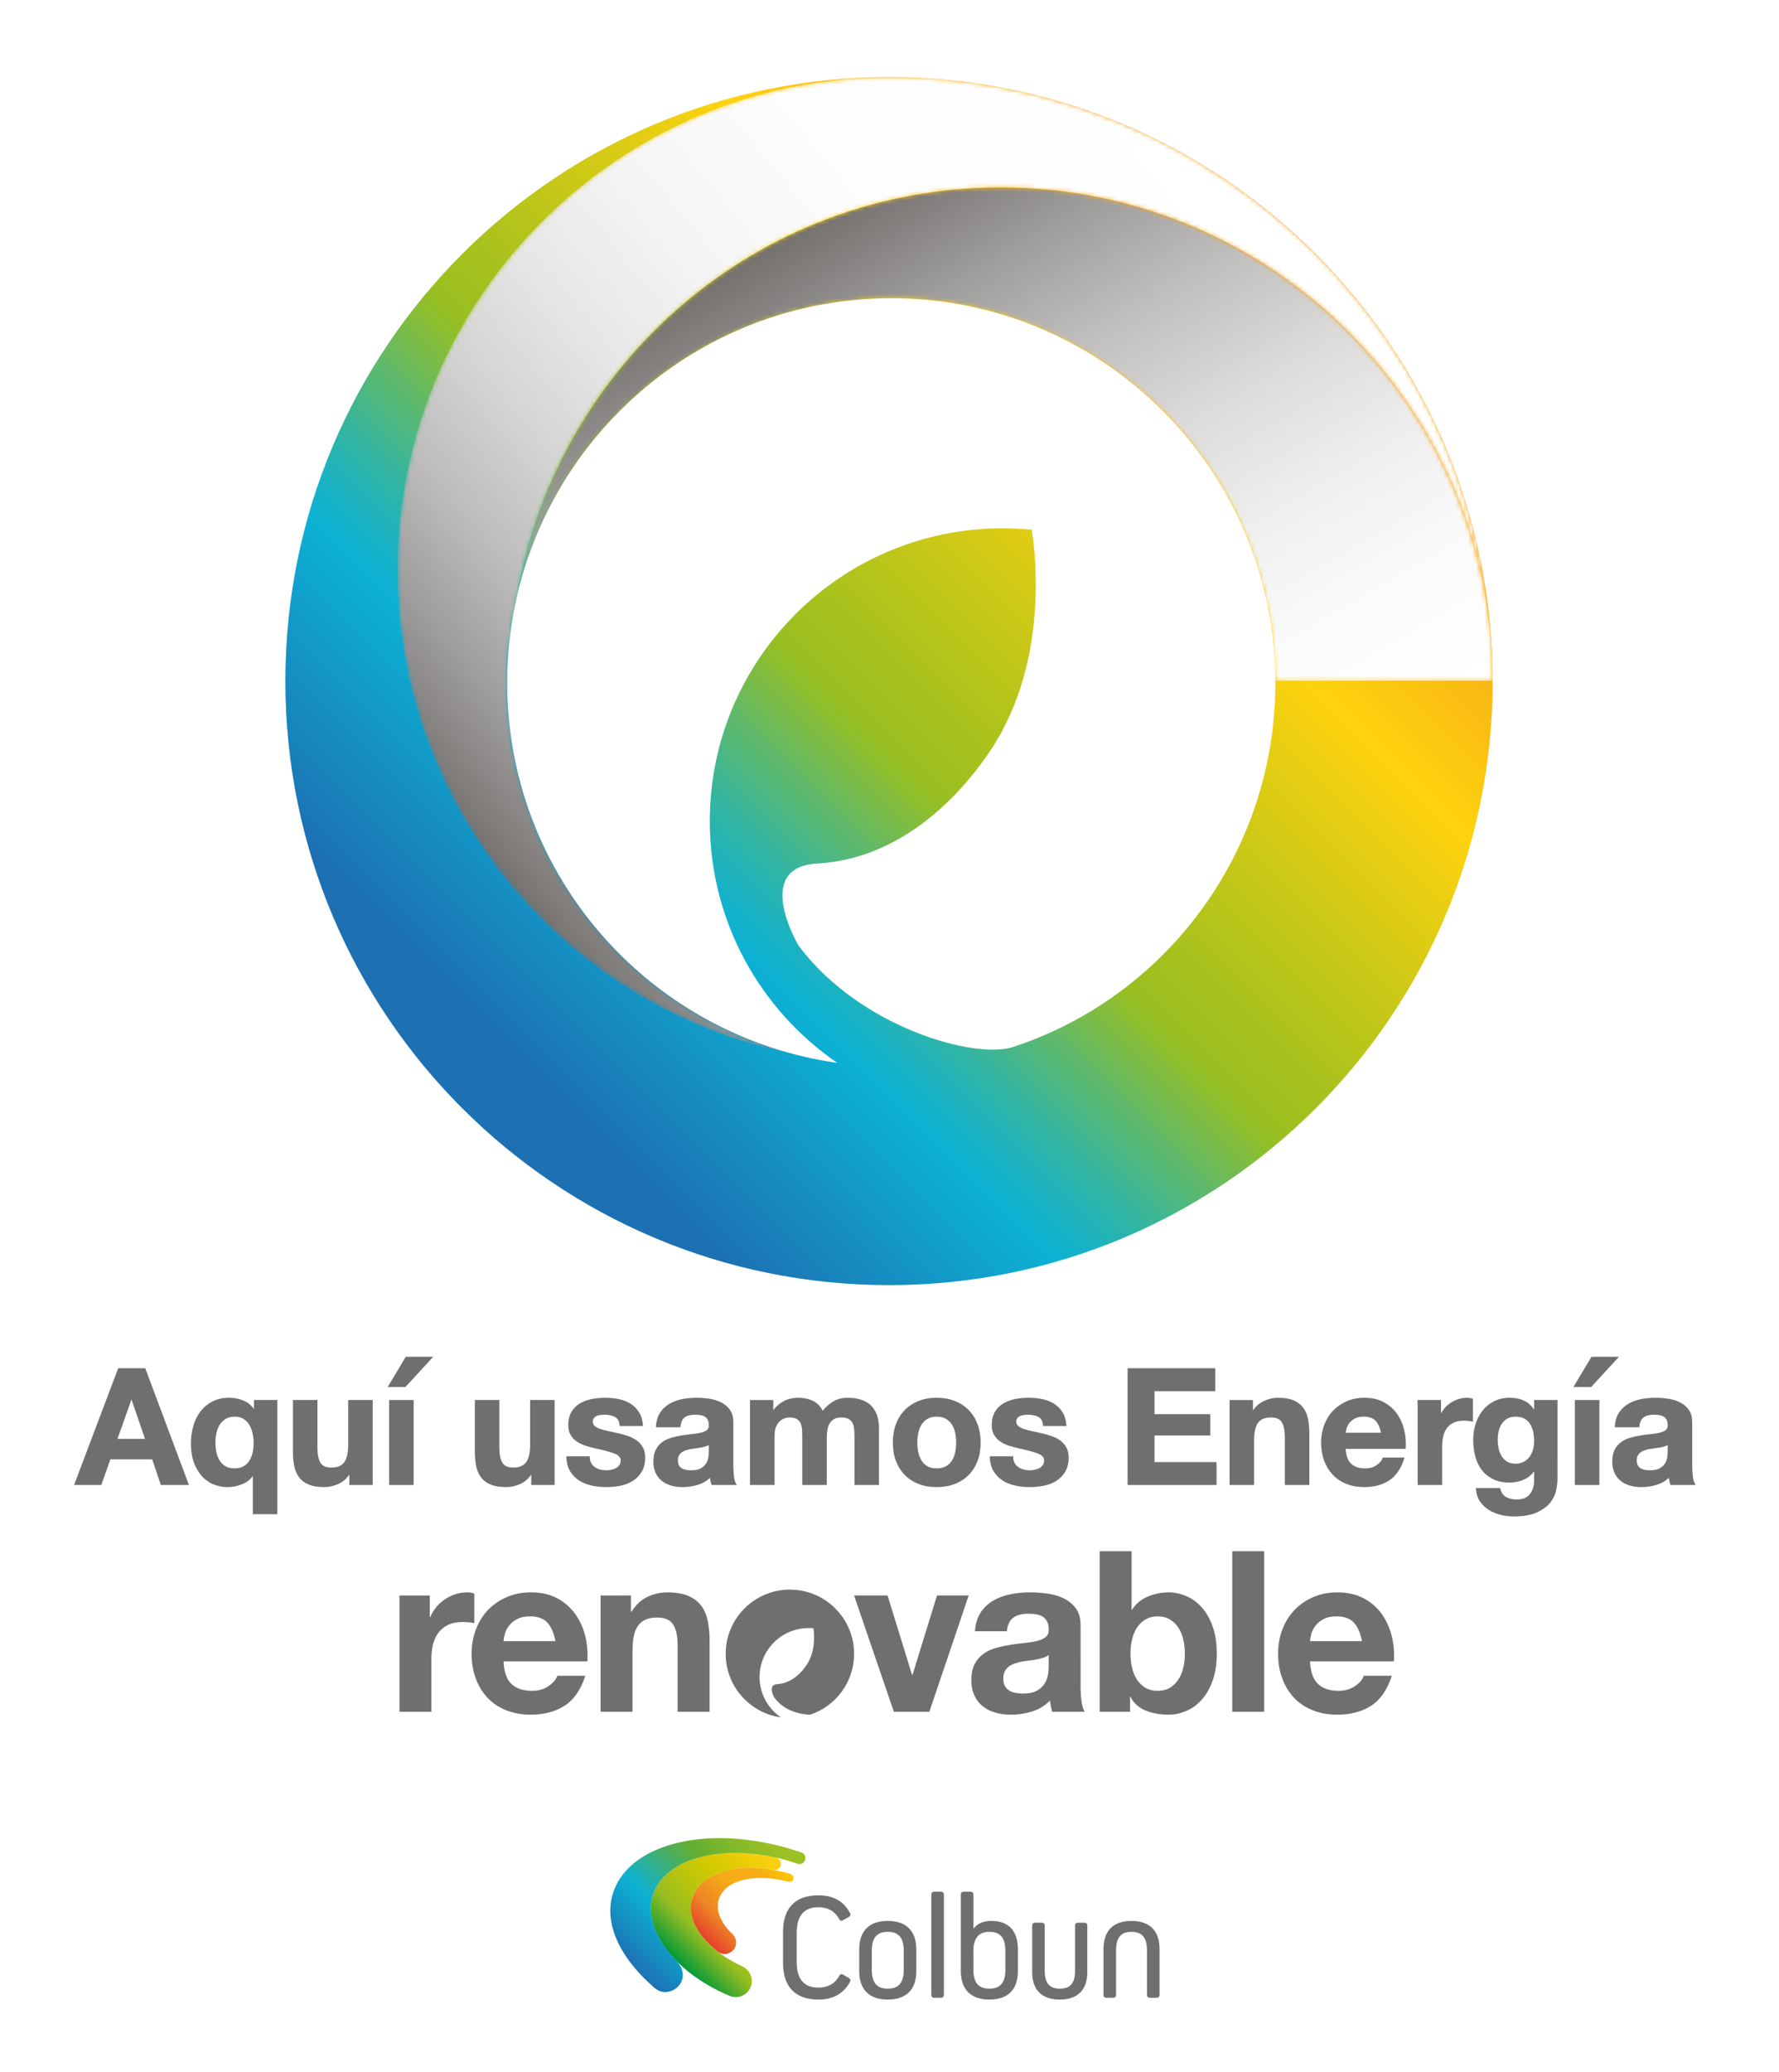
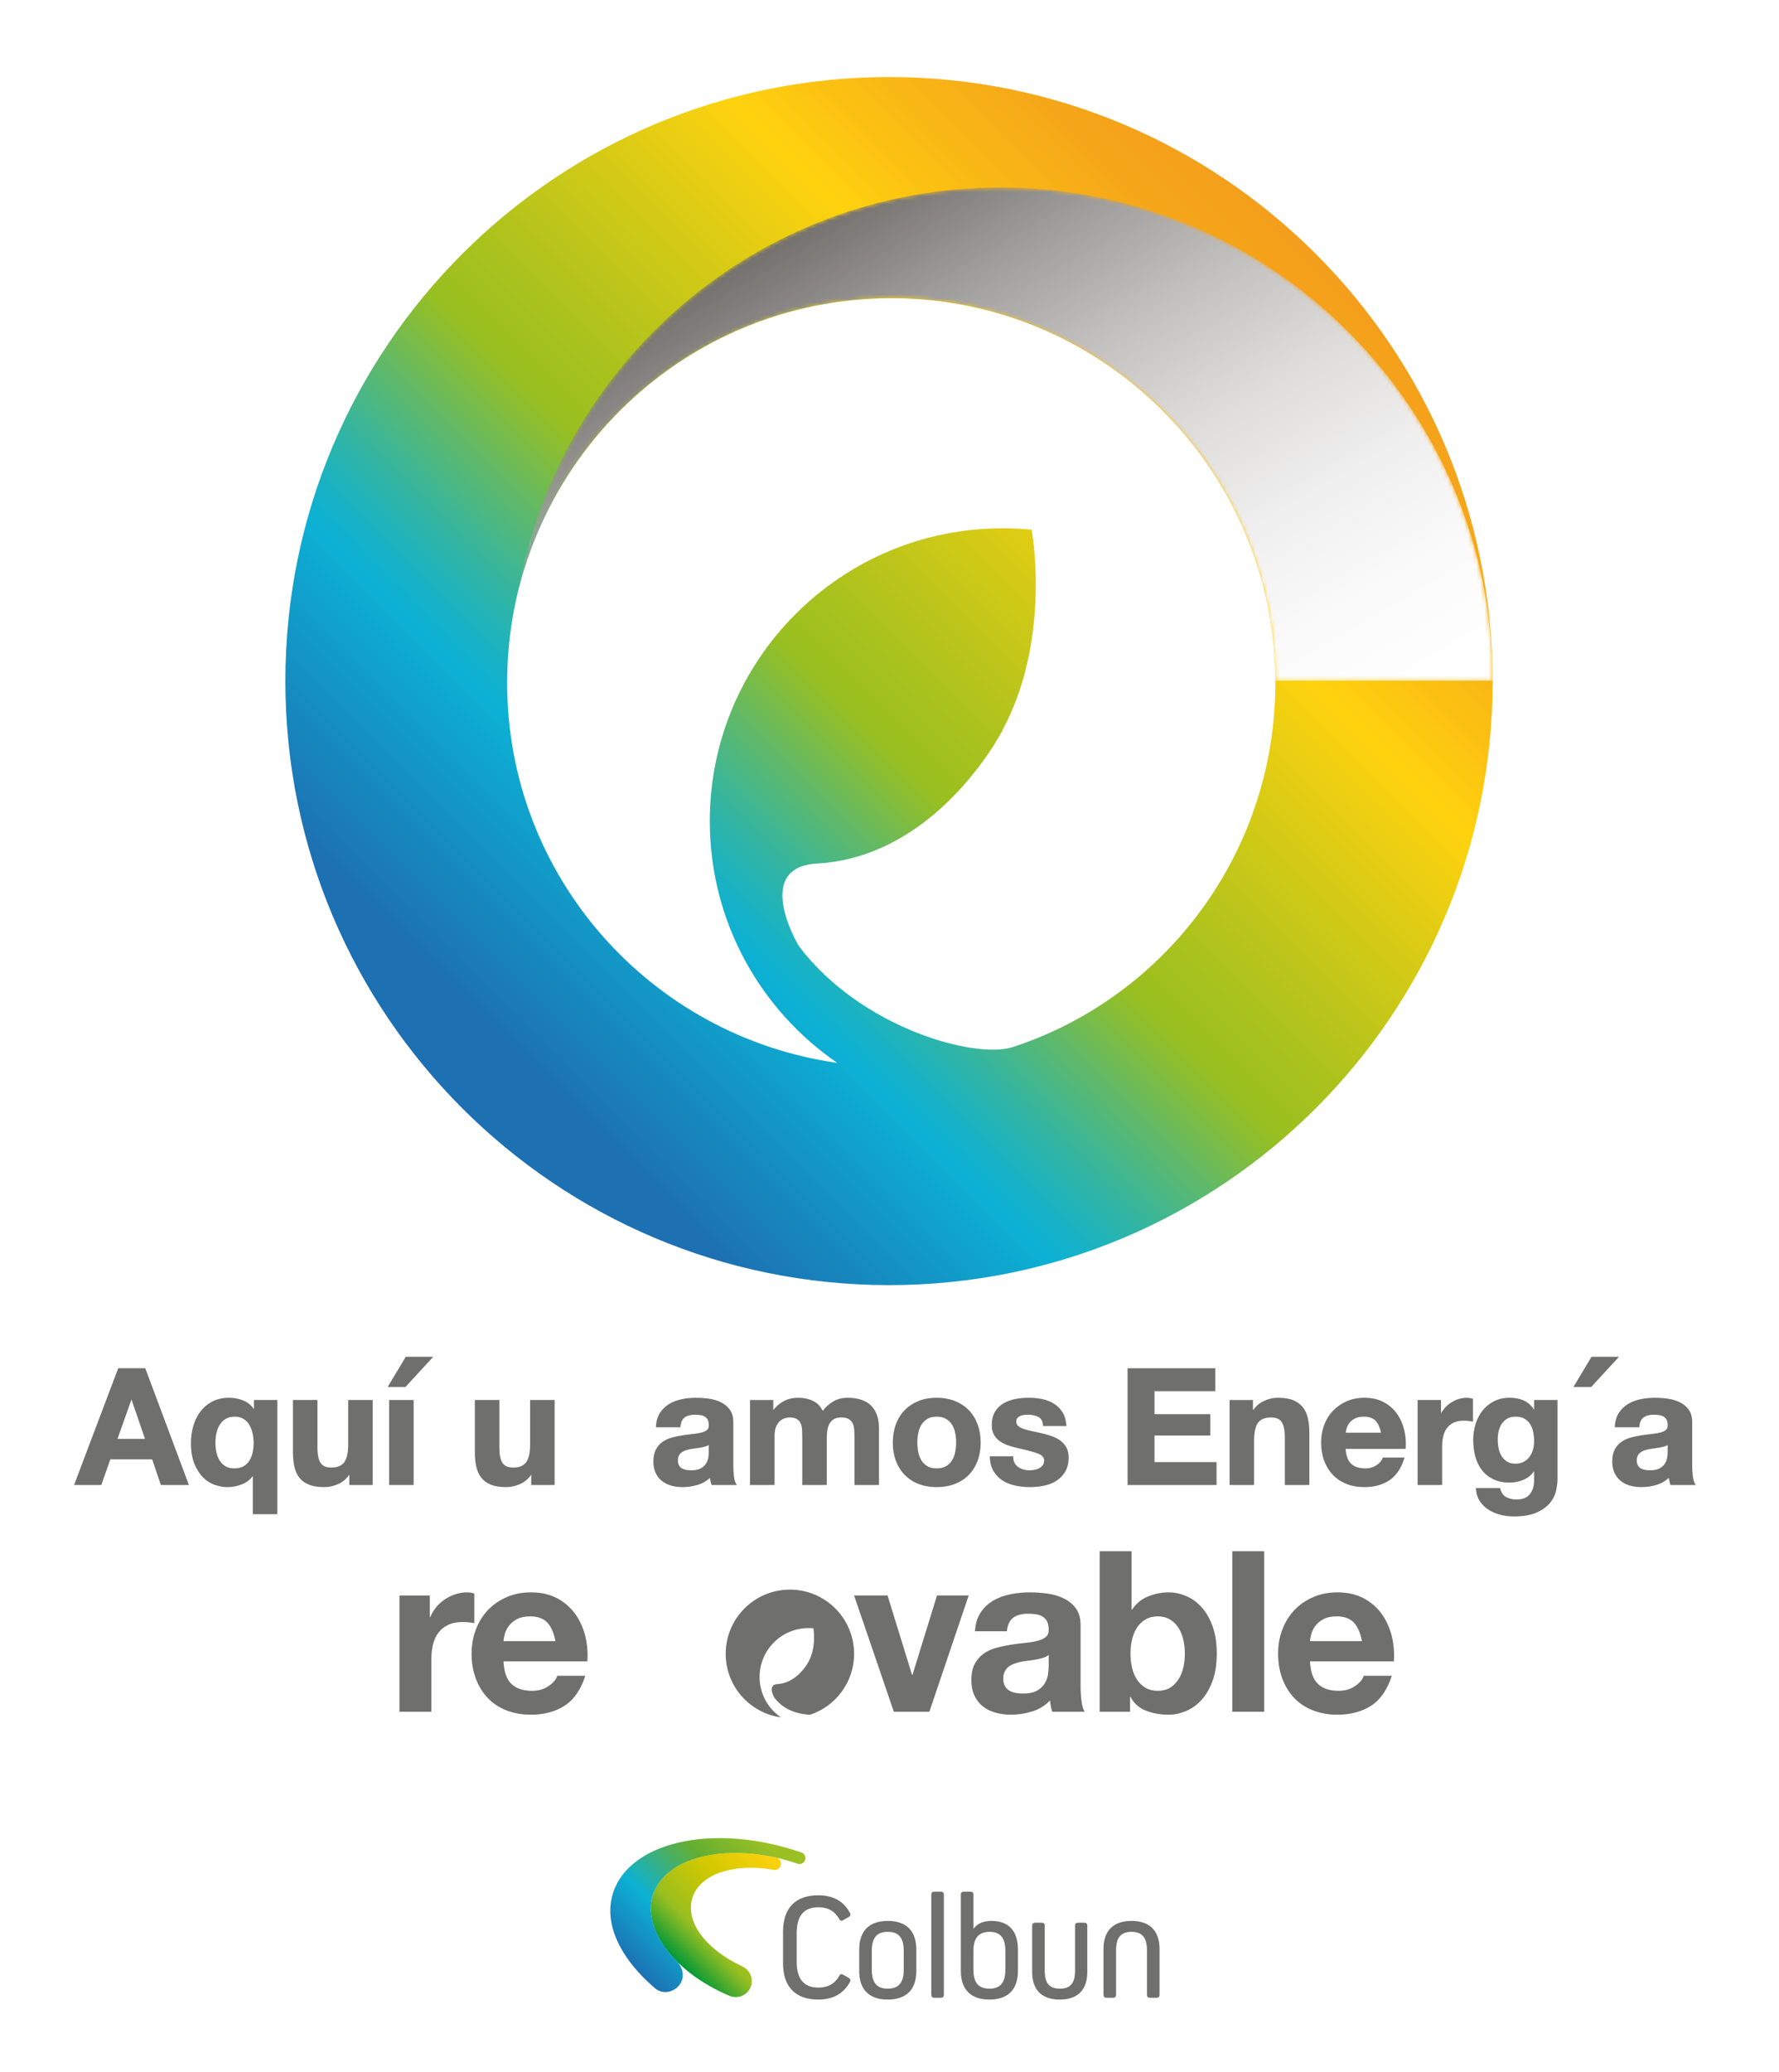
<svg xmlns="http://www.w3.org/2000/svg" xmlns:xlink="http://www.w3.org/1999/xlink" version="1.1" id="Capa_1" x="0px" y="0px" viewBox="0 0 434.298 505.532" style="enable-background:new 0 0 434.298 505.532;" xml:space="preserve">
  <style type="text/css">
	.st0{clip-path:url(#SVGID_2_);}
	.st1{clip-path:url(#SVGID_4_);fill:#6F6F6E;}
	.st2{clip-path:url(#SVGID_6_);fill:url(#SVGID_7_);}
	.st3{clip-path:url(#SVGID_9_);fill:url(#SVGID_10_);}
	.st4{clip-path:url(#SVGID_12_);fill:url(#SVGID_13_);}
	.st5{clip-path:url(#SVGID_15_);fill:url(#SVGID_16_);}
	.st6{clip-path:url(#SVGID_18_);}
	.st7{clip-path:url(#SVGID_20_);}
	.st8{filter:url(#Adobe_OpacityMaskFilter);}
	.st9{clip-path:url(#SVGID_22_);fill:url(#SVGID_24_);}
	.st10{clip-path:url(#SVGID_22_);mask:url(#SVGID_23_);fill:url(#SVGID_25_);}
	.st11{clip-path:url(#SVGID_27_);}
	.st12{filter:url(#Adobe_OpacityMaskFilter_1_);}
	.st13{clip-path:url(#SVGID_29_);fill:url(#SVGID_31_);}
	.st14{clip-path:url(#SVGID_29_);mask:url(#SVGID_30_);fill:url(#SVGID_32_);}
	.st15{clip-path:url(#SVGID_18_);fill:#6F6F6E;}
</style>
  <g>
    <defs>
      <rect id="SVGID_1_" x="-24.915" y="-16.966" width="481.89" height="538.583" />
    </defs>
    <clipPath id="SVGID_2_">
      <use xlink:href="#SVGID_1_" style="overflow:visible;" />
    </clipPath>
    <g class="st0">
      <defs>
        <rect id="SVGID_3_" x="-24.915" y="-16.966" width="481.89" height="538.583" />
      </defs>
      <clipPath id="SVGID_4_">
        <use xlink:href="#SVGID_3_" style="overflow:visible;" />
      </clipPath>
      <path class="st1" d="M204.877,482.083c0.222-0.444,0.555-0.555,0.961-0.295l1.369,0.775    c0.369,0.223,0.518,0.555,0.295,0.962c-1.553,2.884-4.141,4.325-7.728,4.325    c-5.583,0-8.614-3.105-8.614-8.874v-7.691c0-5.768,3.031-8.873,8.614-8.873    c3.624,0,6.211,1.44,7.728,4.325c0.223,0.406,0.111,0.739-0.295,0.962    l-1.369,0.776c-0.406,0.259-0.739,0.147-0.961-0.26    c-1.035-1.885-2.699-2.884-5.103-2.884c-3.549,0-5.287,2.108-5.287,6.36v6.877    c0,4.252,1.738,6.359,5.287,6.359C202.178,484.93,203.842,483.931,204.877,482.083" />
      <path class="st1" d="M223.694,475.649v5.25c0,4.511-2.439,6.952-6.987,6.952    c-4.511,0-6.951-2.441-6.951-6.952v-5.25c0-4.548,2.44-6.988,6.951-6.988    C221.255,468.661,223.694,471.101,223.694,475.649 M220.626,475.982    c0-3.18-1.22-4.66-3.919-4.66c-2.662,0-3.883,1.48-3.883,4.66v4.585    c0,3.142,1.221,4.621,3.883,4.621c2.699,0,3.919-1.479,3.919-4.621V475.982z" />
      <path class="st1" d="M228.057,487.407c-0.443,0-0.702-0.259-0.702-0.703V462.228    c0-0.444,0.259-0.703,0.702-0.703h1.664c0.443,0,0.702,0.259,0.702,0.703v24.476    c0,0.444-0.259,0.703-0.702,0.703H228.057z" />
      <path class="st1" d="M248.503,475.649v5.213c0,4.548-2.441,6.989-6.951,6.989    c-4.549,0-6.988-2.441-6.988-6.989V462.228c0-0.445,0.26-0.703,0.702-0.703    h1.664c0.443,0,0.702,0.258,0.702,0.703v8.282h0.074    c0.925-1.221,2.367-1.85,4.327-1.85    C246.247,468.661,248.503,471.101,248.503,475.649 M245.434,475.982    c0-3.18-1.22-4.66-3.882-4.66c-2.625,0-3.92,1.554-3.92,4.66v4.585    c0,3.142,1.22,4.621,3.92,4.621c2.662,0,3.882-1.479,3.882-4.621V475.982z" />
      <path class="st1" d="M265.436,481.122c0,4.398-2.366,6.729-6.729,6.729    c-4.364,0-6.73-2.33-6.73-6.729v-11.314c0-0.444,0.259-0.703,0.703-0.703h1.663    c0.444,0,0.703,0.259,0.703,0.703v11.055c0,2.996,1.147,4.326,3.698,4.326    c2.55,0,3.696-1.33,3.696-4.326v-11.055c0-0.444,0.26-0.703,0.702-0.703    h1.59c0.444,0,0.703,0.259,0.703,0.703V481.122z" />
      <path class="st1" d="M280.002,475.835c0-3.107-1.184-4.512-3.771-4.512    c-2.588,0-3.772,1.405-3.772,4.512v10.869c0,0.444-0.259,0.703-0.702,0.703h-1.664    c-0.443,0-0.703-0.259-0.703-0.703v-11.202c0-4.438,2.403-6.841,6.842-6.841    c4.436,0,6.839,2.403,6.839,6.841v11.202c0,0.444-0.257,0.703-0.702,0.703h-1.664    c-0.443,0-0.702-0.259-0.702-0.703V475.835z" />
    </g>
    <g class="st0">
      <defs>
        <path id="SVGID_5_" d="M169.265,462.35c-1.713,4.17,0.024,9.096,5.895,13.777     c1.213,0.967,2.981,0.753,3.941-0.464c0.938-1.189,0.758-2.898-0.384-3.873     c0.002,0,0.004-0.002,0.006-0.003c-2.931-2.787-4.224-6.074-3.072-8.874     c1.816-4.421,9.038-5.862,16.796-3.816c0.518,0.137,1.056-0.124,1.216-0.635     c0.16-0.505-0.116-1.04-0.616-1.21l0.001-0.001     c-3.368-1.059-6.726-1.565-9.82-1.565     C176.514,455.687,171.025,458.067,169.265,462.35" />
      </defs>
      <clipPath id="SVGID_6_">
        <use xlink:href="#SVGID_5_" style="overflow:visible;" />
      </clipPath>
      <linearGradient id="SVGID_7_" gradientUnits="userSpaceOnUse" x1="-24.899" y1="521.633" x2="-23.899" y2="521.633" gradientTransform="matrix(18.571 -18.571 18.571 18.571 -9051.712 -9675.286)">
        <stop offset="0" style="stop-color:#E5402D" />
        <stop offset="0.1" style="stop-color:#E95E29" />
        <stop offset="0.239" style="stop-color:#EE8525" />
        <stop offset="0.538" style="stop-color:#F6AB17" />
        <stop offset="0.784" style="stop-color:#F6AB17" />
        <stop offset="1" style="stop-color:#FDC900" />
      </linearGradient>
-       <polygon class="st2" points="180.688,490.23 204.527,466.391 180.688,442.552 156.848,466.391       " />
    </g>
    <g class="st0">
      <defs>
        <path id="SVGID_8_" d="M159.67,461.557c-3.47,8.441,4.584,19.544,18.383,25.366     c1.994,0.842,4.29-0.03,5.161-2.011c0.868-1.979-0.056-4.236-2.012-5.159     c-9.665-4.562-14.28-11.658-11.944-17.344c2.231-5.431,10.372-7.825,19.46-6.236     c0.054,0.016,0.104,0.035,0.161,0.043c0.831,0.136,1.614-0.431,1.748-1.261     c0.134-0.832-0.24-1.515-1.262-1.749c-3.406-0.778-6.751-1.154-9.904-1.154     C169.947,452.052,162.169,455.473,159.67,461.557" />
      </defs>
      <clipPath id="SVGID_9_">
        <use xlink:href="#SVGID_8_" style="overflow:visible;" />
      </clipPath>
      <linearGradient id="SVGID_10_" gradientUnits="userSpaceOnUse" x1="-24.923" y1="521.607" x2="-23.923" y2="521.607" gradientTransform="matrix(24.96 -24.96 24.96 24.96 -12232.169 -13163.073)">
        <stop offset="0" style="stop-color:#009939" />
        <stop offset="0.038" style="stop-color:#199F35" />
        <stop offset="0.186" style="stop-color:#73B526" />
        <stop offset="0.252" style="stop-color:#97BE20" />
        <stop offset="0.441" style="stop-color:#B8C40E" />
        <stop offset="0.614" style="stop-color:#D2C900" />
        <stop offset="0.632" style="stop-color:#D4C901" />
        <stop offset="1" style="stop-color:#FFD20E" />
      </linearGradient>
      <polygon class="st3" points="173.481,505.046 208.617,469.909 173.481,434.772 138.344,469.909       " />
    </g>
    <g class="st0">
      <defs>
        <path id="SVGID_11_" d="M150.08,460.703c-3.135,7.502,0.59,16.445,9.779,24.351     c1.777,1.53,4.335,1.198,5.965-0.701c2.335-3.15-0.731-5.985-0.745-5.995     c-5.148-5.253-7.583-11.51-5.409-16.8     c3.662-8.911,18.59-12.034,33.788-7.258c0.491,0.154,1.082,0.347,1.125,0.365     c0.738,0.323,1.598-0.012,1.922-0.749c0.324-0.737-0.012-1.597-0.749-1.92     c-0.037-0.016-1.137-0.373-1.633-0.533c-6.32-2.031-12.611-3.001-18.401-3.001     C163.413,448.461,153.365,452.844,150.08,460.703" />
      </defs>
      <clipPath id="SVGID_12_">
        <use xlink:href="#SVGID_11_" style="overflow:visible;" />
      </clipPath>
      <linearGradient id="SVGID_13_" gradientUnits="userSpaceOnUse" x1="-24.916" y1="521.617" x2="-23.916" y2="521.617" gradientTransform="matrix(34.647 -34.647 34.647 34.647 -17052.254 -18453.293)">
        <stop offset="0" style="stop-color:#1D70B2" />
        <stop offset="0.114" style="stop-color:#168AC0" />
        <stop offset="0.298" style="stop-color:#0CB1D4" />
        <stop offset="0.347" style="stop-color:#19B1BB" />
        <stop offset="0.545" style="stop-color:#4EAF59" />
        <stop offset="0.634" style="stop-color:#63AE32" />
        <stop offset="0.715" style="stop-color:#74B42E" />
        <stop offset="0.912" style="stop-color:#9BC024" />
        <stop offset="1" style="stop-color:#9BC024" />
      </linearGradient>
      <polygon class="st4" points="171.887,511.526 215.891,467.522 171.887,423.519 127.883,467.522       " />
    </g>
    <g class="st0">
      <defs>
        <path id="SVGID_14_" d="M123.808,166.585c-0.021-51.777,41.978-93.822,93.748-93.822     c51.781,0,93.793,42.045,93.793,93.822c0,41.372-26.802,76.72-64.119,88.88     c-9.183,2.996-37.057-4.639-52.121-24.535     c-0.54-0.728-11.271-19.349,4.335-20.242     c23.292-1.28,37.938-20.685,43.206-28.899l0.477-0.823     c1.11-1.832,1.714-2.916,1.714-2.916h-0.066     c11.434-21.288,7.534-46.182,7.088-48.816     c-2.354-0.212-4.712-0.34-7.131-0.34c-39.461,0-71.452,32.012-71.452,71.457     c0,24.492,12.361,46.099,31.12,58.969     C158.849,252.882,123.808,213.874,123.808,166.585 M69.664,166.167     c0,81.398,65.981,147.376,147.383,147.376c81.378,0,147.349-65.978,147.349-147.376     c0-81.375-65.971-147.366-147.349-147.366C135.645,18.801,69.664,84.792,69.664,166.167     " />
      </defs>
      <clipPath id="SVGID_15_">
        <use xlink:href="#SVGID_14_" style="overflow:visible;" />
      </clipPath>
      <linearGradient id="SVGID_16_" gradientUnits="userSpaceOnUse" x1="-24.913" y1="521.62" x2="-23.913" y2="521.62" gradientTransform="matrix(-208.41 208.41 208.41 208.41 -113581.445 -103456.68)">
        <stop offset="0" style="stop-color:#F49F1B" />
        <stop offset="0.011" style="stop-color:#F49F1B" />
        <stop offset="0.079" style="stop-color:#F6A819" />
        <stop offset="0.19" style="stop-color:#FBC112" />
        <stop offset="0.254" style="stop-color:#FFD20E" />
        <stop offset="0.309" style="stop-color:#E9CE12" />
        <stop offset="0.464" style="stop-color:#AFC31C" />
        <stop offset="0.538" style="stop-color:#98BF20" />
        <stop offset="0.61" style="stop-color:#5EB96B" />
        <stop offset="0.67" style="stop-color:#31B5A4" />
        <stop offset="0.715" style="stop-color:#16B2C7" />
        <stop offset="0.739" style="stop-color:#0CB1D4" />
        <stop offset="0.932" style="stop-color:#1D70B2" />
        <stop offset="1" style="stop-color:#1D70B2" />
      </linearGradient>
      <polygon class="st5" points="511.767,166.172 217.03,460.909 -77.707,166.172 217.03,-128.565       " />
    </g>
    <g class="st0">
      <defs>
        <rect id="SVGID_17_" x="-24.915" y="-16.966" width="481.89" height="538.583" />
      </defs>
      <clipPath id="SVGID_18_">
        <use xlink:href="#SVGID_17_" style="overflow:visible;" />
      </clipPath>
      <g class="st6">
        <g>
          <defs>
            <rect id="SVGID_19_" x="97.045" y="18.8" width="267.35" height="238.459" />
          </defs>
          <clipPath id="SVGID_20_">
            <use xlink:href="#SVGID_19_" style="overflow:visible;" />
          </clipPath>
          <g class="st7">
            <defs>
              <path id="SVGID_21_" d="M217.047,18.8l0.355,0.015        c-66.466,0-120.357,53.884-120.357,120.377c0,58.492,41.732,107.214,97.049,118.067        c0,0-0.006,0-0.006-0.013c-12.608-3.259-24.161-9.042-34.127-16.793        c-0.03-0.025-0.073-0.051-0.113-0.081c-0.918-0.708-1.801-1.445-2.684-2.194        c-0.118-0.096-0.244-0.202-0.373-0.293        c-0.821-0.704-1.629-1.414-2.429-2.159        c-0.165-0.145-0.339-0.296-0.494-0.452c-0.762-0.704-1.514-1.417-2.26-2.156        c-0.187-0.187-0.382-0.367-0.559-0.562c-0.713-0.715-1.42-1.438-2.105-2.19        c-0.21-0.202-0.393-0.424-0.588-0.641c-0.667-0.724-1.344-1.468-1.984-2.233        c-0.198-0.225-0.392-0.448-0.585-0.68c-0.636-0.757-1.268-1.516-1.885-2.309        c-0.184-0.216-0.347-0.444-0.524-0.661c-0.625-0.813-1.235-1.615-1.841-2.437        c-0.103-0.161-0.222-0.336-0.336-0.488c-2.045-2.879-3.96-5.874-5.675-8.972        c-0.043-0.086-0.098-0.175-0.14-0.251c-0.402-0.724-0.78-1.468-1.173-2.212        c-0.217-0.44-0.475-0.886-0.692-1.343        c-0.326-0.661-0.63-1.331-0.942-2.004c-0.257-0.54-0.517-1.082-0.755-1.634        c-0.283-0.639-0.541-1.279-0.826-1.928        c-0.249-0.601-0.503-1.194-0.741-1.792        c-0.237-0.627-0.466-1.267-0.706-1.895c-0.234-0.64-0.457-1.279-0.687-1.919        c-0.207-0.614-0.419-1.243-0.618-1.874c-0.224-0.658-0.428-1.332-0.624-2.015        c-0.17-0.616-0.352-1.235-0.523-1.855c-0.172-0.69-0.366-1.404-0.542-2.102        c-0.156-0.616-0.3-1.231-0.449-1.849        c-0.164-0.729-0.301-1.466-0.457-2.203        c-0.112-0.603-0.249-1.201-0.36-1.819        c-0.139-0.759-0.243-1.539-0.362-2.31c-0.104-0.585-0.187-1.179-0.273-1.776        c-0.117-0.814-0.202-1.635-0.282-2.471c-0.066-0.552-0.128-1.106-0.179-1.669        c-0.089-0.92-0.147-1.862-0.199-2.793c-0.027-0.468-0.075-0.933-0.081-1.4        c-0.067-1.407-0.107-2.827-0.107-4.247c0-1.627,0.04-3.229,0.113-4.832        c0.03-0.38,0.058-0.743,0.082-1.106c0.089-1.221,0.177-2.45,0.28-3.662        c0.047-0.423,0.128-0.832,0.171-1.258c0.127-1.158,0.262-2.298,0.433-3.435        c0.067-0.411,0.148-0.813,0.222-1.224c0.182-1.136,0.387-2.288,0.6-3.403        c0.073-0.309,0.149-0.594,0.201-0.899c0.083-0.362,0.177-0.705,0.259-1.06        c8.126-47.955,44.365-86.212,91.233-96.94        c8.629-1.973,17.61-3.028,26.816-3.028c66.371,0,120.177,53.901,120.177,120.381        v0.048C364.396,84.792,298.425,18.8,217.047,18.8" />
            </defs>
            <clipPath id="SVGID_22_">
              <use xlink:href="#SVGID_21_" style="overflow:visible;" />
            </clipPath>
            <defs>
              <filter id="Adobe_OpacityMaskFilter" filterUnits="userSpaceOnUse" x="-20.373" y="-112.844" width="502.188" height="501.749">
                <feColorMatrix type="matrix" values="1 0 0 0 0  0 1 0 0 0  0 0 1 0 0  0 0 0 1 0" />
              </filter>
            </defs>
            <mask maskUnits="userSpaceOnUse" x="-20.373" y="-112.844" width="502.188" height="501.749" id="SVGID_23_">
              <g class="st8">
                <linearGradient id="SVGID_24_" gradientUnits="userSpaceOnUse" x1="-24.915" y1="521.66" x2="-23.915" y2="521.66" gradientTransform="matrix(-191.582 160.757 160.757 191.582 -88311.945 -95873.742)">
                  <stop offset="0" style="stop-color:#000000" />
                  <stop offset="0.255" style="stop-color:#020202" />
                  <stop offset="0.393" style="stop-color:#0A0A0A" />
                  <stop offset="0.502" style="stop-color:#181818" />
                  <stop offset="0.596" style="stop-color:#2B2B2B" />
                  <stop offset="0.681" style="stop-color:#444444" />
                  <stop offset="0.76" style="stop-color:#636363" />
                  <stop offset="0.833" style="stop-color:#888888" />
                  <stop offset="0.901" style="stop-color:#B3B3B3" />
                  <stop offset="0.965" style="stop-color:#E1E1E1" />
                  <stop offset="1" style="stop-color:#FFFFFF" />
                </linearGradient>
                <polygon class="st9" points="481.815,158.734 207.508,388.905 -20.373,117.326          253.933,-112.844        " />
              </g>
            </mask>
            <linearGradient id="SVGID_25_" gradientUnits="userSpaceOnUse" x1="-24.915" y1="521.66" x2="-23.915" y2="521.66" gradientTransform="matrix(-191.582 160.757 160.757 191.582 -88311.945 -95873.742)">
              <stop offset="0" style="stop-color:#FFFFFF" />
              <stop offset="0.301" style="stop-color:#FDFDFD" />
              <stop offset="0.463" style="stop-color:#F5F5F5" />
              <stop offset="0.592" style="stop-color:#E8E7E7" />
              <stop offset="0.703" style="stop-color:#D5D4D4" />
              <stop offset="0.803" style="stop-color:#BDBCBB" />
              <stop offset="0.895" style="stop-color:#9F9D9C" />
              <stop offset="0.979" style="stop-color:#7D7A78" />
              <stop offset="1" style="stop-color:#73706E" />
            </linearGradient>
-             <polygon class="st10" points="481.815,158.734 207.508,388.905 -20.373,117.326        253.933,-112.844      " />
          </g>
        </g>
      </g>
      <g class="st6">
        <g>
          <defs>
            <rect id="SVGID_26_" x="126.169" y="45.732" width="238.226" height="120.374" />
          </defs>
          <clipPath id="SVGID_27_">
            <use xlink:href="#SVGID_26_" style="overflow:visible;" />
          </clipPath>
          <g class="st11">
            <defs>
              <path id="SVGID_28_" d="M244.238,45.732c-59.418,0-108.467,43.2-118.069,99.974        c8.133-35.803,36.738-63.848,72.862-71.11        c0.739-0.148,1.489-0.272,2.241-0.401c0.713-0.132,1.417-0.259,2.133-0.368        c4.649-0.717,9.402-1.091,14.248-1.091c11.309,0,22.125,2.014,32.131,5.706        c35.78,13.114,61.375,47.402,61.559,87.664h53.054        C364.396,99.617,310.597,45.732,244.238,45.732" />
            </defs>
            <clipPath id="SVGID_29_">
              <use xlink:href="#SVGID_28_" style="overflow:visible;" />
            </clipPath>
            <defs>
              <filter id="Adobe_OpacityMaskFilter_1_" filterUnits="userSpaceOnUse" x="73.93" y="-57.651" width="342.705" height="327.14">
                <feColorMatrix type="matrix" values="1 0 0 0 0  0 1 0 0 0  0 0 1 0 0  0 0 0 1 0" />
              </filter>
            </defs>
            <mask maskUnits="userSpaceOnUse" x="73.93" y="-57.651" width="342.705" height="327.14" id="SVGID_30_">
              <g class="st12">
                <linearGradient id="SVGID_31_" gradientUnits="userSpaceOnUse" x1="-24.911" y1="521.523" x2="-23.911" y2="521.523" gradientTransform="matrix(-90.586 -156.206 -156.206 90.586 79509.906 -50931.336)">
                  <stop offset="0" style="stop-color:#000000" />
                  <stop offset="0.127" style="stop-color:#040404" />
                  <stop offset="0.252" style="stop-color:#101010" />
                  <stop offset="0.378" style="stop-color:#242424" />
                  <stop offset="0.503" style="stop-color:#404040" />
                  <stop offset="0.628" style="stop-color:#646464" />
                  <stop offset="0.753" style="stop-color:#909090" />
                  <stop offset="0.877" style="stop-color:#C4C4C4" />
                  <stop offset="1" style="stop-color:#FFFFFF" />
                </linearGradient>
                <polygon class="st13" points="186.122,269.489 73.93,76.026 304.443,-57.651          416.635,135.812        " />
              </g>
            </mask>
            <linearGradient id="SVGID_32_" gradientUnits="userSpaceOnUse" x1="-24.911" y1="521.523" x2="-23.912" y2="521.523" gradientTransform="matrix(-90.586 -156.206 -156.206 90.586 79509.906 -50931.395)">
              <stop offset="0" style="stop-color:#FFFFFF" />
              <stop offset="0.168" style="stop-color:#FBFBFB" />
              <stop offset="0.334" style="stop-color:#F0EFEF" />
              <stop offset="0.5" style="stop-color:#DDDCDB" />
              <stop offset="0.665" style="stop-color:#C2C0BF" />
              <stop offset="0.83" style="stop-color:#9F9D9C" />
              <stop offset="0.993" style="stop-color:#757270" />
              <stop offset="1" style="stop-color:#73706E" />
            </linearGradient>
            <polygon class="st14" points="186.122,269.489 73.93,76.026 304.443,-57.651        416.635,135.812      " />
          </g>
        </g>
      </g>
      <path class="st15" d="M104.919,389.264v5.265h0.117c0.352-0.869,0.862-1.686,1.481-2.44    c0.631-0.75,1.326-1.386,2.147-1.923c0.795-0.524,1.656-0.931,2.57-1.224    c0.926-0.294,1.864-0.442,2.848-0.442c0.519,0,1.08,0.095,1.711,0.274v7.244    c-0.366-0.081-0.82-0.147-1.32-0.196c-0.502-0.053-1.006-0.087-1.481-0.087    c-1.436,0-2.628,0.24-3.628,0.717c-0.983,0.481-1.776,1.129-2.382,1.95    c-0.603,0.831-1.026,1.781-1.299,2.88c-0.239,1.091-0.375,2.288-0.375,3.555v12.794    h-7.79v-28.366H104.919z" />
      <path class="st15" d="M124.832,410.825c1.174,1.13,2.851,1.699,5.058,1.699    c1.565,0,2.93-0.387,4.054-1.177c1.137-0.784,1.834-1.613,2.094-2.494h6.853    c-1.096,3.396-2.776,5.834-5.053,7.303c-2.267,1.456-5.003,2.188-8.222,2.188    c-2.23,0-4.244-0.355-6.039-1.07c-1.793-0.711-3.302-1.731-4.552-3.04    c-1.236-1.321-2.206-2.895-2.878-4.728c-0.678-1.827-1.023-3.842-1.023-6.028    c0-2.119,0.354-4.104,1.057-5.93c0.682-1.825,1.683-3.408,2.943-4.74    c1.292-1.343,2.831-2.393,4.597-3.156c1.76-0.763,3.732-1.152,5.895-1.152    c2.423,0,4.526,0.473,6.306,1.393c1.786,0.938,3.257,2.196,4.422,3.768    c1.141,1.563,1.983,3.355,2.501,5.369c0.501,2.022,0.69,4.12,0.545,6.315    h-20.464C123.04,407.865,123.656,409.696,124.832,410.825 M133.643,395.903    c-0.927-1.017-2.342-1.542-4.246-1.542c-1.235,0-2.285,0.209-3.107,0.632    c-0.816,0.427-1.477,0.944-1.964,1.571c-0.499,0.63-0.855,1.28-1.05,1.972    c-0.2,0.697-0.316,1.321-0.35,1.867h12.664    C135.223,398.431,134.578,396.933,133.643,395.903" />
-       <path class="st15" d="M154.021,389.264v3.956h0.169c0.985-1.648,2.269-2.851,3.834-3.601    c1.58-0.743,3.195-1.12,4.832-1.12c2.09,0,3.797,0.285,5.13,0.85    c1.332,0.566,2.389,1.354,3.154,2.361c0.771,1.006,1.318,2.233,1.616,3.671    c0.304,1.445,0.478,3.049,0.478,4.802v17.447h-7.807v-16.022    c0-2.342-0.352-4.09-1.091-5.246c-0.725-1.152-2.026-1.719-3.892-1.719    c-2.126,0-3.656,0.632-4.612,1.891c-0.952,1.267-1.427,3.343-1.427,6.226v14.87    h-7.783v-28.366H154.021z" />
      <polygon class="st15" points="218.212,417.631 208.503,389.263 216.675,389.263 222.65,408.624     222.764,408.624 228.746,389.263 236.482,389.263 226.877,417.631   " />
      <path class="st15" d="M263.797,411.327c0,1.271,0.076,2.496,0.221,3.671    c0.151,1.168,0.401,2.046,0.776,2.633h-7.92    c-0.141-0.44-0.26-0.894-0.339-1.353c-0.085-0.449-0.161-0.924-0.195-1.381    c-1.247,1.268-2.713,2.162-4.39,2.671c-1.689,0.517-3.395,0.776-5.15,0.776    c-1.353,0-2.622-0.16-3.792-0.502c-1.18-0.33-2.197-0.831-3.066-1.533    c-0.894-0.69-1.572-1.574-2.055-2.633c-0.519-1.059-0.753-2.329-0.753-3.782    c0-1.607,0.281-2.938,0.847-3.979c0.58-1.047,1.315-1.875,2.206-2.493    c0.887-0.625,1.916-1.092,3.071-1.401c1.15-0.307,2.313-0.56,3.472-0.74    c1.171-0.183,2.324-0.33,3.472-0.441c1.114-0.104,2.126-0.271,3.005-0.489    c0.879-0.223,1.583-0.545,2.094-0.967c0.513-0.416,0.746-1.026,0.71-1.835    c0-0.837-0.145-1.51-0.416-1.999c-0.27-0.498-0.634-0.876-1.099-1.155    c-0.451-0.275-0.994-0.451-1.583-0.545c-0.604-0.096-1.245-0.14-1.947-0.14    c-1.529,0-2.753,0.327-3.626,0.987c-0.884,0.661-1.385,1.755-1.539,3.291h-7.783    c0.105-1.821,0.571-3.344,1.373-4.553c0.803-1.211,1.829-2.179,3.07-2.913    c1.24-0.733,2.626-1.247,4.201-1.55c1.551-0.316,3.101-0.473,4.69-0.473    c1.411,0,2.872,0.095,4.332,0.297c1.456,0.207,2.797,0.594,4.007,1.184    c1.202,0.584,2.187,1.403,2.957,2.429c0.766,1.062,1.149,2.436,1.149,4.155    V411.327 M256.01,403.756c-0.326,0.285-0.746,0.525-1.234,0.672    c-0.5,0.168-1.026,0.315-1.602,0.409c-0.552,0.115-1.149,0.213-1.771,0.284    c-0.62,0.067-1.246,0.167-1.87,0.27c-0.589,0.107-1.162,0.254-1.723,0.442    c-0.569,0.189-1.062,0.432-1.494,0.731c-0.415,0.33-0.745,0.719-1.004,1.188    c-0.267,0.474-0.392,1.079-0.392,1.811c0,0.693,0.124,1.283,0.392,1.764    c0.259,0.462,0.594,0.84,1.035,1.116c0.452,0.281,0.947,0.47,1.527,0.573    c0.602,0.121,1.198,0.168,1.817,0.168c1.545,0,2.73-0.251,3.59-0.767    c0.83-0.511,1.445-1.12,1.847-1.846c0.396-0.702,0.66-1.424,0.736-2.162    c0.089-0.73,0.145-1.32,0.145-1.745V403.756z" />
      <path class="st15" d="M276.251,378.464v14.254h0.112c0.952-1.461,2.241-2.53,3.868-3.201    c1.624-0.671,3.326-1.017,5.077-1.017c1.422,0,2.829,0.297,4.222,0.882    c1.386,0.576,2.646,1.478,3.757,2.687c1.113,1.202,2.023,2.744,2.706,4.635    c0.702,1.884,1.05,4.119,1.05,6.719c0,2.601-0.348,4.833-1.05,6.722    c-0.683,1.876-1.593,3.426-2.706,4.636c-1.11,1.209-2.371,2.098-3.757,2.686    c-1.393,0.584-2.8,0.879-4.222,0.879c-2.075,0-3.939-0.334-5.602-0.997    c-1.649-0.652-2.883-1.772-3.732-3.344h-0.11v3.627h-7.409v-39.167H276.251z     M288.87,400.016c-0.254-1.094-0.66-2.069-1.206-2.907    c-0.555-0.84-1.234-1.512-2.052-1.993c-0.828-0.498-1.818-0.755-2.99-0.755    c-1.146,0-2.131,0.257-2.975,0.755c-0.842,0.482-1.527,1.153-2.092,1.993    c-0.534,0.838-0.942,1.814-1.192,2.907c-0.262,1.097-0.389,2.254-0.389,3.461    c0,1.165,0.127,2.303,0.389,3.409c0.25,1.086,0.658,2.061,1.192,2.889    c0.565,0.838,1.25,1.522,2.092,2.015c0.844,0.486,1.829,0.733,2.975,0.733    c1.172,0,2.162-0.247,2.99-0.733c0.817-0.492,1.497-1.177,2.052-2.015    c0.546-0.828,0.952-1.803,1.206-2.889c0.25-1.106,0.383-2.244,0.383-3.409    C289.253,402.27,289.12,401.113,288.87,400.016" />
      <rect x="300.83" y="378.464" class="st15" width="7.789" height="39.167" />
      <path class="st15" d="M321.739,410.825c1.162,1.13,2.833,1.699,5.038,1.699    c1.566,0,2.928-0.387,4.052-1.177c1.14-0.784,1.837-1.613,2.084-2.494h6.87    c-1.114,3.396-2.776,5.834-5.042,7.303c-2.293,1.456-5.012,2.188-8.243,2.188    c-2.23,0-4.252-0.355-6.016-1.07c-1.803-0.711-3.333-1.731-4.569-3.04    c-1.234-1.321-2.211-2.895-2.879-4.728c-0.676-1.827-1.019-3.842-1.019-6.028    c0-2.119,0.343-4.104,1.046-5.93c0.689-1.825,1.681-3.408,2.96-4.74    c1.289-1.343,2.799-2.393,4.589-3.156c1.766-0.763,3.736-1.152,5.888-1.152    c2.42,0,4.517,0.473,6.31,1.393c1.789,0.938,3.279,2.196,4.416,3.768    c1.15,1.563,1.981,3.355,2.507,5.369c0.506,2.022,0.69,4.12,0.549,6.315    h-20.474C319.922,407.865,320.552,409.696,321.739,410.825 M330.534,395.903    c-0.935-1.017-2.351-1.542-4.243-1.542c-1.252,0-2.294,0.209-3.112,0.632    c-0.823,0.427-1.479,0.944-1.979,1.571c-0.482,0.63-0.828,1.28-1.048,1.972    c-0.186,0.697-0.316,1.321-0.346,1.867h12.681    C332.118,398.431,331.471,396.933,330.534,395.903" />
      <path class="st15" d="M192.83,387.831c8.661,0,15.674,7.014,15.674,15.675    c0,6.925-4.503,12.772-10.712,14.847c-2.265-0.08-6.19-0.775-8.703-4.098    c-0.102-0.112-1.891-3.24,0.715-3.376c3.895-0.225,6.334-3.459,7.218-4.836    l0.089-0.136c0.183-0.306,0.282-0.489,0.282-0.489h-0.011    c1.917-3.544,1.257-7.71,1.19-8.152c-0.393-0.038-0.795-0.053-1.19-0.053    c-6.599,0-11.953,5.354-11.953,11.946c0,4.09,2.07,7.695,5.21,9.849    c-7.627-1.082-13.48-7.604-13.48-15.502    C177.158,394.845,184.181,387.831,192.83,387.831" />
      <path class="st15" d="M28.856,333.823L18.184,362.04l-0.102,0.27h6.647l2.204-6.255    h10.217l2.078,6.119l0.046,0.136h6.845l-10.654-28.487H28.856z M28.686,351.053    l3.411-9.61l3.303,9.61H28.686z" />
      <path class="st15" d="M61.991,343.789c-0.618-0.914-1.43-1.594-2.414-2.022    c-1.136-0.493-2.36-0.744-3.639-0.744c-1.573,0-2.962,0.313-4.126,0.929    c-1.161,0.613-2.142,1.446-2.918,2.476c-0.771,1.023-1.352,2.217-1.724,3.548    c-0.371,1.32-0.559,2.702-0.559,4.105c0,1.984,0.283,3.685,0.84,5.053    c0.561,1.37,1.276,2.49,2.131,3.332c0.856,0.844,1.813,1.454,2.849,1.816    c2.386,0.838,4.627,0.66,6.728-0.18c1.049-0.419,1.907-1.089,2.557-1.995    v9.326h5.986V341.572h-5.711V343.789z M61.663,354.416    c-0.164,0.747-0.434,1.413-0.8,1.98c-0.359,0.56-0.839,1.014-1.426,1.351    c-0.584,0.335-1.324,0.506-2.2,0.506c-0.877,0-1.617-0.177-2.199-0.523    c-0.584-0.348-1.064-0.822-1.426-1.409c-0.366-0.593-0.63-1.272-0.781-2.018    c-0.153-0.755-0.232-1.541-0.232-2.34c0-0.822,0.085-1.622,0.251-2.376    c0.164-0.747,0.441-1.428,0.82-2.02c0.372-0.586,0.865-1.06,1.465-1.41    c0.596-0.347,1.341-0.522,2.219-0.522c0.824,0,1.535,0.188,2.115,0.559    c0.587,0.373,1.061,0.866,1.409,1.466c0.356,0.608,0.619,1.304,0.785,2.065    c0.166,0.773,0.251,1.554,0.251,2.317    C61.914,352.856,61.828,353.656,61.663,354.416" />
      <path class="st15" d="M85.003,352.433c0,2.018-0.33,3.478-0.982,4.344    c-0.639,0.849-1.698,1.278-3.145,1.278c-1.275,0-2.134-0.375-2.624-1.147    c-0.5-0.791-0.756-2.018-0.756-3.648V341.572h-5.985v12.71    c0,1.268,0.114,2.439,0.338,3.484c0.228,1.061,0.633,1.975,1.198,2.714    c0.571,0.748,1.359,1.332,2.344,1.736c0.977,0.401,2.24,0.604,3.756,0.604    c1.203,0,2.396-0.27,3.544-0.805c1.031-0.48,1.899-1.231,2.588-2.24v2.534    h5.711V341.572h-5.987V352.433z" />
      <polygon class="st15" points="94.644,338.394 98.98,338.394 105.762,331.031 99.053,331.031       " />
      <rect x="94.994" y="341.573" class="st15" width="5.987" height="20.738" />
      <path class="st15" d="M129.414,352.433c0,2.018-0.33,3.478-0.983,4.344    c-0.639,0.849-1.697,1.278-3.145,1.278c-1.275,0-2.133-0.375-2.623-1.147    c-0.501-0.791-0.756-2.018-0.756-3.648V341.572h-5.985v12.71    c0,1.268,0.114,2.439,0.338,3.484c0.228,1.061,0.632,1.975,1.197,2.714    c0.571,0.748,1.36,1.332,2.345,1.736c0.976,0.401,2.24,0.604,3.755,0.604    c1.204,0,2.396-0.27,3.544-0.805c1.031-0.48,1.9-1.231,2.588-2.24v2.534    h5.71V341.572h-5.985V352.433z" />
-       <path class="st15" d="M155.418,351.426c-0.618-0.442-1.33-0.803-2.119-1.069    c-0.775-0.263-1.582-0.49-2.398-0.674c-0.789-0.185-1.564-0.355-2.326-0.514    c-0.75-0.154-1.425-0.332-2.004-0.524c-0.561-0.188-1.021-0.434-1.368-0.73    c-0.323-0.275-0.48-0.625-0.48-1.066c0-0.368,0.091-0.662,0.267-0.873    c0.192-0.228,0.418-0.396,0.694-0.517c0.28-0.122,0.598-0.203,0.945-0.239    c0.362-0.039,0.698-0.06,1.001-0.06c0.958,0,1.801,0.186,2.504,0.548    c0.675,0.351,1.038,1.012,1.111,2.021l0.015,0.186h5.714l-0.017-0.218    c-0.109-1.287-0.444-2.37-0.997-3.22c-0.551-0.847-1.254-1.535-2.088-2.047    c-0.833-0.51-1.788-0.875-2.84-1.089c-2.09-0.422-4.403-0.415-6.508-0.02    c-1.066,0.2-2.04,0.552-2.895,1.045c-0.864,0.501-1.57,1.193-2.097,2.057    c-0.528,0.866-0.796,1.986-0.796,3.33c0,0.925,0.196,1.721,0.579,2.364    c0.379,0.638,0.889,1.176,1.515,1.597c0.615,0.416,1.327,0.755,2.116,1.01    c0.772,0.249,1.579,0.469,2.402,0.652c1.971,0.417,3.529,0.838,4.631,1.252    c1.038,0.391,1.542,0.946,1.542,1.699c0,0.453-0.107,0.83-0.316,1.123    c-0.218,0.302-0.493,0.547-0.82,0.728c-0.337,0.186-0.716,0.325-1.126,0.412    c-0.99,0.214-1.897,0.16-2.739-0.058c-0.486-0.124-0.92-0.319-1.293-0.58    c-0.367-0.255-0.671-0.591-0.905-0.998c-0.23-0.4-0.347-0.889-0.347-1.453    v-0.2h-5.718l0.008,0.208c0.053,1.392,0.374,2.569,0.953,3.501    c0.576,0.925,1.326,1.682,2.227,2.247c0.896,0.561,1.93,0.967,3.076,1.206    c1.131,0.237,2.31,0.357,3.501,0.357c1.161,0,2.317-0.113,3.442-0.337    c1.134-0.227,2.156-0.625,3.04-1.188c0.888-0.564,1.617-1.32,2.168-2.249    c0.555-0.934,0.834-2.1,0.834-3.467c0-0.974-0.193-1.808-0.575-2.477    C156.549,352.437,156.04,351.873,155.418,351.426" />
      <path class="st15" d="M179.178,360.196c-0.104-0.821-0.156-1.699-0.156-2.609v-10.581    c0-1.272-0.291-2.311-0.865-3.089c-0.568-0.771-1.308-1.38-2.197-1.812    c-0.88-0.426-1.866-0.717-2.934-0.864c-2.218-0.304-4.405-0.307-6.537,0.12    c-1.133,0.228-2.166,0.612-3.07,1.146c-0.914,0.538-1.678,1.26-2.27,2.146    c-0.593,0.893-0.936,2.026-1.016,3.364l-0.012,0.213h5.982l0.016-0.182    c0.099-1.036,0.441-1.783,1.021-2.219c0.591-0.443,1.425-0.668,2.477-0.668    c0.482,0,0.94,0.031,1.366,0.096c0.41,0.062,0.76,0.183,1.068,0.367    c0.296,0.178,0.537,0.431,0.715,0.752c0.179,0.322,0.27,0.773,0.27,1.348    c0.023,0.515-0.119,0.892-0.438,1.154c-0.343,0.28-0.82,0.499-1.417,0.648    c-0.617,0.154-1.335,0.271-2.134,0.35c-0.814,0.078-1.651,0.184-2.49,0.315    c-0.842,0.132-1.689,0.312-2.519,0.535c-0.843,0.229-1.606,0.575-2.265,1.033    c-0.665,0.461-1.216,1.086-1.636,1.858c-0.42,0.774-0.633,1.767-0.633,2.947    c0,1.074,0.184,2.015,0.55,2.798c0.364,0.785,0.88,1.445,1.534,1.962    c0.644,0.512,1.408,0.894,2.27,1.137c0.852,0.24,1.783,0.36,2.77,0.36    c1.273,0,2.537-0.186,3.755-0.558c1.1-0.335,2.085-0.901,2.931-1.686    c0.025,0.203,0.06,0.406,0.099,0.607c0.068,0.339,0.156,0.67,0.263,0.989    l0.045,0.136h6.17l-0.192-0.306C179.455,361.612,179.278,361.005,179.178,360.196     M173.036,354.243c0,0.306-0.033,0.721-0.098,1.233    c-0.062,0.496-0.233,0.995-0.506,1.48c-0.271,0.479-0.697,0.899-1.267,1.245    c-0.568,0.347-1.393,0.521-2.453,0.521c-0.43,0-0.855-0.038-1.26-0.114    c-0.393-0.073-0.74-0.204-1.033-0.386c-0.283-0.177-0.512-0.423-0.676-0.731    c-0.167-0.309-0.252-0.699-0.252-1.164c0-0.49,0.085-0.895,0.252-1.203    c0.168-0.314,0.393-0.575,0.668-0.779c0.283-0.209,0.622-0.377,1.005-0.501    c0.397-0.128,0.807-0.232,1.214-0.309c0.428-0.075,0.874-0.142,1.325-0.195    c0.444-0.052,0.88-0.119,1.293-0.199c0.416-0.081,0.809-0.182,1.168-0.301    c0.226-0.077,0.434-0.172,0.62-0.285V354.243z" />
      <path class="st15" d="M212.43,342.724c-0.677-0.594-1.496-1.031-2.438-1.301    c-0.934-0.266-1.958-0.4-3.045-0.4c-1.45,0-2.724,0.355-3.787,1.055    c-0.943,0.62-1.719,1.335-2.313,2.132c-0.563-1.134-1.36-1.947-2.371-2.421    c-1.082-0.509-2.295-0.766-3.606-0.766c-1.364,0-2.594,0.3-3.656,0.89    c-0.928,0.517-1.745,1.226-2.436,2.112v-2.452h-5.673v20.738h5.987v-12.002    c0-0.962,0.14-1.747,0.413-2.335c0.276-0.587,0.608-1.039,0.987-1.345    c0.383-0.309,0.784-0.521,1.188-0.631c0.411-0.113,0.744-0.17,0.989-0.17    c0.847,0,1.491,0.141,1.915,0.419c0.423,0.279,0.729,0.651,0.907,1.106    c0.188,0.475,0.295,1.002,0.321,1.567c0.026,0.609,0.039,1.208,0.039,1.781    v11.608h5.987v-11.53c0-0.619,0.045-1.238,0.136-1.839    c0.086-0.589,0.264-1.12,0.524-1.582c0.259-0.453,0.619-0.826,1.075-1.109    c0.45-0.28,1.056-0.422,1.8-0.422c0.747,0,1.342,0.124,1.77,0.367    c0.424,0.242,0.748,0.572,0.966,0.981c0.22,0.416,0.358,0.921,0.408,1.497    c0.052,0.583,0.078,1.226,0.078,1.91v11.727h5.987v-13.811    c0-1.328-0.189-2.484-0.565-3.437C213.64,344.107,213.105,343.321,212.43,342.724" />
      <path class="st15" d="M236.474,344.013c-0.936-0.948-2.077-1.69-3.393-2.209    c-1.314-0.518-2.801-0.781-4.421-0.781c-1.619,0-3.1,0.264-4.4,0.781    c-1.305,0.52-2.439,1.263-3.373,2.209c-0.934,0.946-1.664,2.108-2.17,3.454    c-0.504,1.338-0.761,2.851-0.761,4.495c0,1.644,0.257,3.149,0.761,4.477    c0.506,1.332,1.236,2.488,2.17,3.434c0.934,0.946,2.068,1.683,3.375,2.188    c1.301,0.505,2.781,0.762,4.398,0.762c1.619,0,3.105-0.257,4.419-0.762    c1.316-0.504,2.459-1.241,3.395-2.188c0.934-0.949,1.664-2.104,2.169-3.434    c0.504-1.328,0.761-2.834,0.761-4.477s-0.257-3.155-0.761-4.495    C238.138,346.123,237.408,344.962,236.474,344.013 M233.185,354.302    c-0.15,0.746-0.415,1.425-0.78,2.021c-0.36,0.584-0.854,1.057-1.464,1.405    c-0.607,0.348-1.376,0.525-2.28,0.525s-1.663-0.177-2.261-0.524    c-0.597-0.348-1.082-0.821-1.443-1.408c-0.366-0.594-0.628-1.272-0.781-2.018    c-0.153-0.755-0.23-1.541-0.23-2.34c0-0.799,0.077-1.593,0.232-2.361    c0.151-0.757,0.411-1.435,0.779-2.016c0.36-0.574,0.849-1.049,1.447-1.411    c0.596-0.359,1.355-0.541,2.257-0.541s1.671,0.182,2.278,0.542    c0.612,0.363,1.105,0.837,1.468,1.409c0.365,0.582,0.628,1.26,0.778,2.017    c0.153,0.769,0.232,1.562,0.232,2.361    C233.416,352.761,233.338,353.547,233.185,354.302" />
      <path class="st15" d="M258.79,351.426c-0.616-0.442-1.328-0.802-2.117-1.069    c-0.78-0.264-1.589-0.491-2.399-0.674c-0.787-0.185-1.563-0.355-2.324-0.514    c-0.753-0.155-1.428-0.332-2.006-0.524c-0.56-0.187-1.021-0.433-1.367-0.73    c-0.324-0.275-0.48-0.625-0.48-1.066c0-0.368,0.091-0.662,0.268-0.873    c0.188-0.224,0.421-0.397,0.693-0.517c0.281-0.122,0.599-0.203,0.945-0.239    c0.363-0.039,0.701-0.06,1.001-0.06c0.958,0,1.802,0.186,2.503,0.548    c0.676,0.351,1.038,1.012,1.111,2.021l0.015,0.186h5.716l-0.019-0.217    c-0.107-1.287-0.441-2.371-0.997-3.22c-0.55-0.847-1.251-1.535-2.088-2.048    c-0.83-0.51-1.784-0.874-2.84-1.089c-2.088-0.422-4.401-0.415-6.508-0.02    c-1.064,0.199-2.038,0.552-2.894,1.045c-0.867,0.503-1.57,1.195-2.096,2.057    c-0.529,0.866-0.797,1.986-0.797,3.33c0,0.925,0.195,1.72,0.578,2.364    c0.382,0.639,0.891,1.176,1.515,1.597c0.62,0.417,1.332,0.757,2.118,1.01    c0.771,0.249,1.578,0.469,2.4,0.652c1.975,0.417,3.533,0.839,4.632,1.252    c1.037,0.391,1.541,0.946,1.541,1.699c0,0.454-0.107,0.832-0.316,1.123    c-0.218,0.303-0.493,0.548-0.819,0.728c-0.338,0.186-0.717,0.325-1.125,0.412    c-0.997,0.212-1.896,0.159-2.739-0.058c-0.485-0.124-0.919-0.319-1.293-0.58    c-0.367-0.256-0.671-0.591-0.904-0.998c-0.23-0.397-0.347-0.887-0.347-1.453    v-0.2h-5.721l0.009,0.208c0.053,1.393,0.373,2.571,0.954,3.501    c0.578,0.928,1.327,1.683,2.228,2.247c0.892,0.56,1.927,0.966,3.075,1.206    c1.132,0.237,2.311,0.357,3.502,0.357c1.16,0,2.316-0.113,3.441-0.337    c1.133-0.227,2.154-0.625,3.038-1.188c0.887-0.564,1.617-1.32,2.17-2.249    c0.555-0.934,0.834-2.1,0.834-3.467c0-0.975-0.193-1.809-0.576-2.477    C259.922,352.437,259.413,351.873,258.79,351.426" />
      <polygon class="st15" points="281.845,350.234 295.455,350.234 295.455,345.034 281.845,345.034     281.845,339.417 296.674,339.417 296.674,333.823 275.27,333.823 275.27,362.311     296.989,362.311 296.989,356.718 281.845,356.718   " />
      <path class="st15" d="M318.111,343.403c-0.568-0.745-1.355-1.335-2.343-1.755    c-0.976-0.414-2.241-0.626-3.757-0.626c-1.203,0-2.397,0.278-3.546,0.826    c-1.027,0.489-1.897,1.247-2.586,2.257v-2.532h-5.711v20.737h5.985v-10.859    c0-2.018,0.331-3.479,0.982-4.345c0.641-0.848,1.699-1.277,3.145-1.277    c1.276,0,2.135,0.375,2.625,1.145c0.501,0.79,0.755,2.018,0.755,3.649v11.687h5.986    v-12.71c0-1.268-0.113-2.44-0.339-3.483    C319.081,345.057,318.678,344.144,318.111,343.403" />
      <path class="st15" d="M340.947,344.802c-0.84-1.146-1.927-2.072-3.236-2.754    c-1.307-0.68-2.86-1.025-4.615-1.025c-1.567,0-3.018,0.282-4.308,0.842    c-1.293,0.559-2.419,1.336-3.35,2.307c-0.933,0.973-1.662,2.141-2.168,3.471    c-0.504,1.327-0.759,2.781-0.759,4.318c0,1.594,0.249,3.073,0.738,4.398    c0.493,1.33,1.202,2.49,2.108,3.45c0.906,0.962,2.028,1.712,3.338,2.232    c1.299,0.518,2.779,0.781,4.399,0.781c2.337,0,4.359-0.54,6.009-1.605    c1.657-1.068,2.903-2.864,3.702-5.339l0.084-0.261h-5.342l-0.042,0.143    c-0.171,0.583-0.648,1.149-1.417,1.683c-0.774,0.538-1.717,0.81-2.797,0.81    c-1.511,0-2.683-0.391-3.479-1.164c-0.766-0.74-1.205-1.947-1.306-3.589h14.65    l0.011-0.186c0.105-1.585-0.027-3.129-0.398-4.586    C342.398,347.264,341.785,345.944,340.947,344.802 M328.516,349.558    c0.039-0.327,0.116-0.689,0.23-1.082c0.133-0.468,0.373-0.921,0.71-1.347    c0.335-0.422,0.789-0.78,1.352-1.066c0.56-0.286,1.276-0.432,2.132-0.432    c1.298,0,2.273,0.35,2.898,1.036c0.603,0.661,1.041,1.632,1.303,2.891H328.516z    " />
      <path class="st15" d="M358.154,341.023c-0.725,0-1.434,0.108-2.105,0.323    c-0.672,0.215-1.312,0.522-1.898,0.908c-0.59,0.389-1.12,0.865-1.579,1.417    c-0.301,0.363-0.562,0.751-0.786,1.16v-3.259h-5.711v20.737h5.986v-9.365    c0-0.902,0.091-1.747,0.271-2.512c0.176-0.755,0.474-1.426,0.889-1.991    c0.413-0.562,0.965-1.012,1.639-1.334c0.908-0.438,2.145-0.586,3.549-0.435    c0.356,0.038,0.668,0.083,0.928,0.135l0.238,0.048v-5.587l-0.145-0.043    C358.966,341.092,358.537,341.023,358.154,341.023" />
      <path class="st15" d="M374.512,343.912c-0.646-0.966-1.428-1.678-2.326-2.122    c-1.031-0.509-2.246-0.767-3.608-0.767c-1.444,0-2.738,0.284-3.848,0.847    c-1.107,0.562-2.051,1.327-2.799,2.277c-0.748,0.947-1.323,2.053-1.706,3.29    c-0.386,1.235-0.581,2.532-0.581,3.855c0,1.399,0.168,2.746,0.498,4.004    c0.335,1.267,0.868,2.389,1.589,3.336c0.724,0.951,1.66,1.713,2.786,2.262    c1.123,0.548,2.477,0.826,4.021,0.826c1.255,0,2.466-0.265,3.603-0.784    c0.98-0.449,1.773-1.116,2.371-1.987v2.103    c0.026,1.389-0.311,2.552-1.002,3.454c-0.678,0.887-1.782,1.337-3.282,1.337    c-0.956,0-1.811-0.197-2.54-0.586c-0.704-0.377-1.188-1.068-1.434-2.055    l-0.038-0.151h-5.918l0.015,0.214c0.082,1.185,0.417,2.218,0.998,3.067    c0.576,0.845,1.311,1.545,2.186,2.084c0.867,0.533,1.838,0.933,2.89,1.186    c1.046,0.252,2.087,0.379,3.095,0.379c2.351,0,4.258-0.323,5.669-0.962    c1.412-0.641,2.509-1.432,3.259-2.357c0.751-0.926,1.248-1.939,1.475-3.015    c0.226-1.056,0.34-2.01,0.34-2.835V341.572h-5.712V343.912z M374.226,353.734    c-0.188,0.644-0.477,1.226-0.853,1.727c-0.374,0.498-0.853,0.902-1.427,1.201    c-0.571,0.298-1.24,0.449-1.992,0.449c-0.824,0-1.515-0.175-2.055-0.52    c-0.549-0.349-0.997-0.804-1.333-1.352c-0.342-0.553-0.584-1.185-0.722-1.882    c-0.141-0.704-0.213-1.426-0.213-2.144c0-0.743,0.084-1.462,0.249-2.136    c0.164-0.667,0.432-1.266,0.795-1.781c0.364-0.512,0.818-0.922,1.351-1.219    c0.531-0.297,1.18-0.446,1.928-0.446c0.879,0,1.613,0.164,2.183,0.484    c0.569,0.324,1.036,0.765,1.385,1.31c0.353,0.556,0.609,1.201,0.762,1.921    c0.151,0.729,0.23,1.516,0.23,2.338    C374.512,352.401,374.416,353.091,374.226,353.734" />
-       <rect x="384.464" y="341.573" class="st15" width="5.987" height="20.738" />
      <polygon class="st15" points="395.232,331.031 388.524,331.031 384.114,338.394 388.45,338.394       " />
      <path class="st15" d="M413.785,362.005c-0.244-0.393-0.421-1-0.52-1.809    c-0.104-0.821-0.156-1.699-0.156-2.609v-10.581c0-1.272-0.291-2.311-0.866-3.089    c-0.566-0.771-1.307-1.38-2.197-1.812c-0.88-0.426-1.864-0.717-2.934-0.864    c-2.219-0.304-4.404-0.307-6.536,0.12c-1.133,0.228-2.166,0.612-3.071,1.146    c-0.913,0.538-1.678,1.26-2.269,2.146c-0.592,0.893-0.935,2.026-1.015,3.364    l-0.014,0.213h5.982l0.016-0.182c0.1-1.036,0.441-1.783,1.022-2.219    c0.59-0.443,1.424-0.668,2.476-0.668c0.482,0,0.941,0.031,1.367,0.096    c0.41,0.062,0.759,0.183,1.068,0.367c0.296,0.178,0.537,0.431,0.714,0.752    c0.179,0.322,0.27,0.773,0.27,1.348c0.023,0.515-0.119,0.892-0.438,1.154    c-0.343,0.28-0.819,0.499-1.416,0.648c-0.618,0.154-1.336,0.271-2.134,0.35    c-0.814,0.078-1.652,0.184-2.491,0.315c-0.841,0.132-1.689,0.312-2.519,0.535    c-0.844,0.229-1.605,0.575-2.265,1.033c-0.665,0.461-1.216,1.086-1.637,1.858    c-0.419,0.774-0.632,1.767-0.632,2.947c0,1.074,0.184,2.015,0.549,2.798    c0.364,0.785,0.881,1.445,1.534,1.962c0.644,0.512,1.408,0.894,2.271,1.137    c0.853,0.24,1.782,0.36,2.768,0.36c1.274,0,2.537-0.186,3.756-0.558    c1.1-0.335,2.085-0.901,2.931-1.686c0.026,0.203,0.06,0.406,0.099,0.607    c0.069,0.339,0.157,0.67,0.264,0.989l0.046,0.136h6.169L413.785,362.005z     M407.122,354.243c0,0.306-0.033,0.721-0.097,1.233    c-0.062,0.496-0.233,0.995-0.506,1.48c-0.272,0.479-0.698,0.899-1.268,1.245    c-0.567,0.347-1.394,0.521-2.452,0.521c-0.432,0-0.855-0.038-1.261-0.114    c-0.394-0.073-0.739-0.204-1.032-0.386c-0.283-0.177-0.513-0.423-0.678-0.731    c-0.167-0.309-0.252-0.699-0.252-1.164c0-0.49,0.085-0.895,0.252-1.203    c0.168-0.314,0.395-0.575,0.669-0.779c0.283-0.209,0.621-0.377,1.005-0.501    c0.397-0.128,0.807-0.232,1.214-0.309c0.428-0.075,0.875-0.142,1.325-0.195    c0.444-0.052,0.879-0.119,1.293-0.199c0.416-0.081,0.809-0.182,1.167-0.301    c0.227-0.077,0.435-0.172,0.62-0.285V354.243z" />
    </g>
  </g>
</svg>